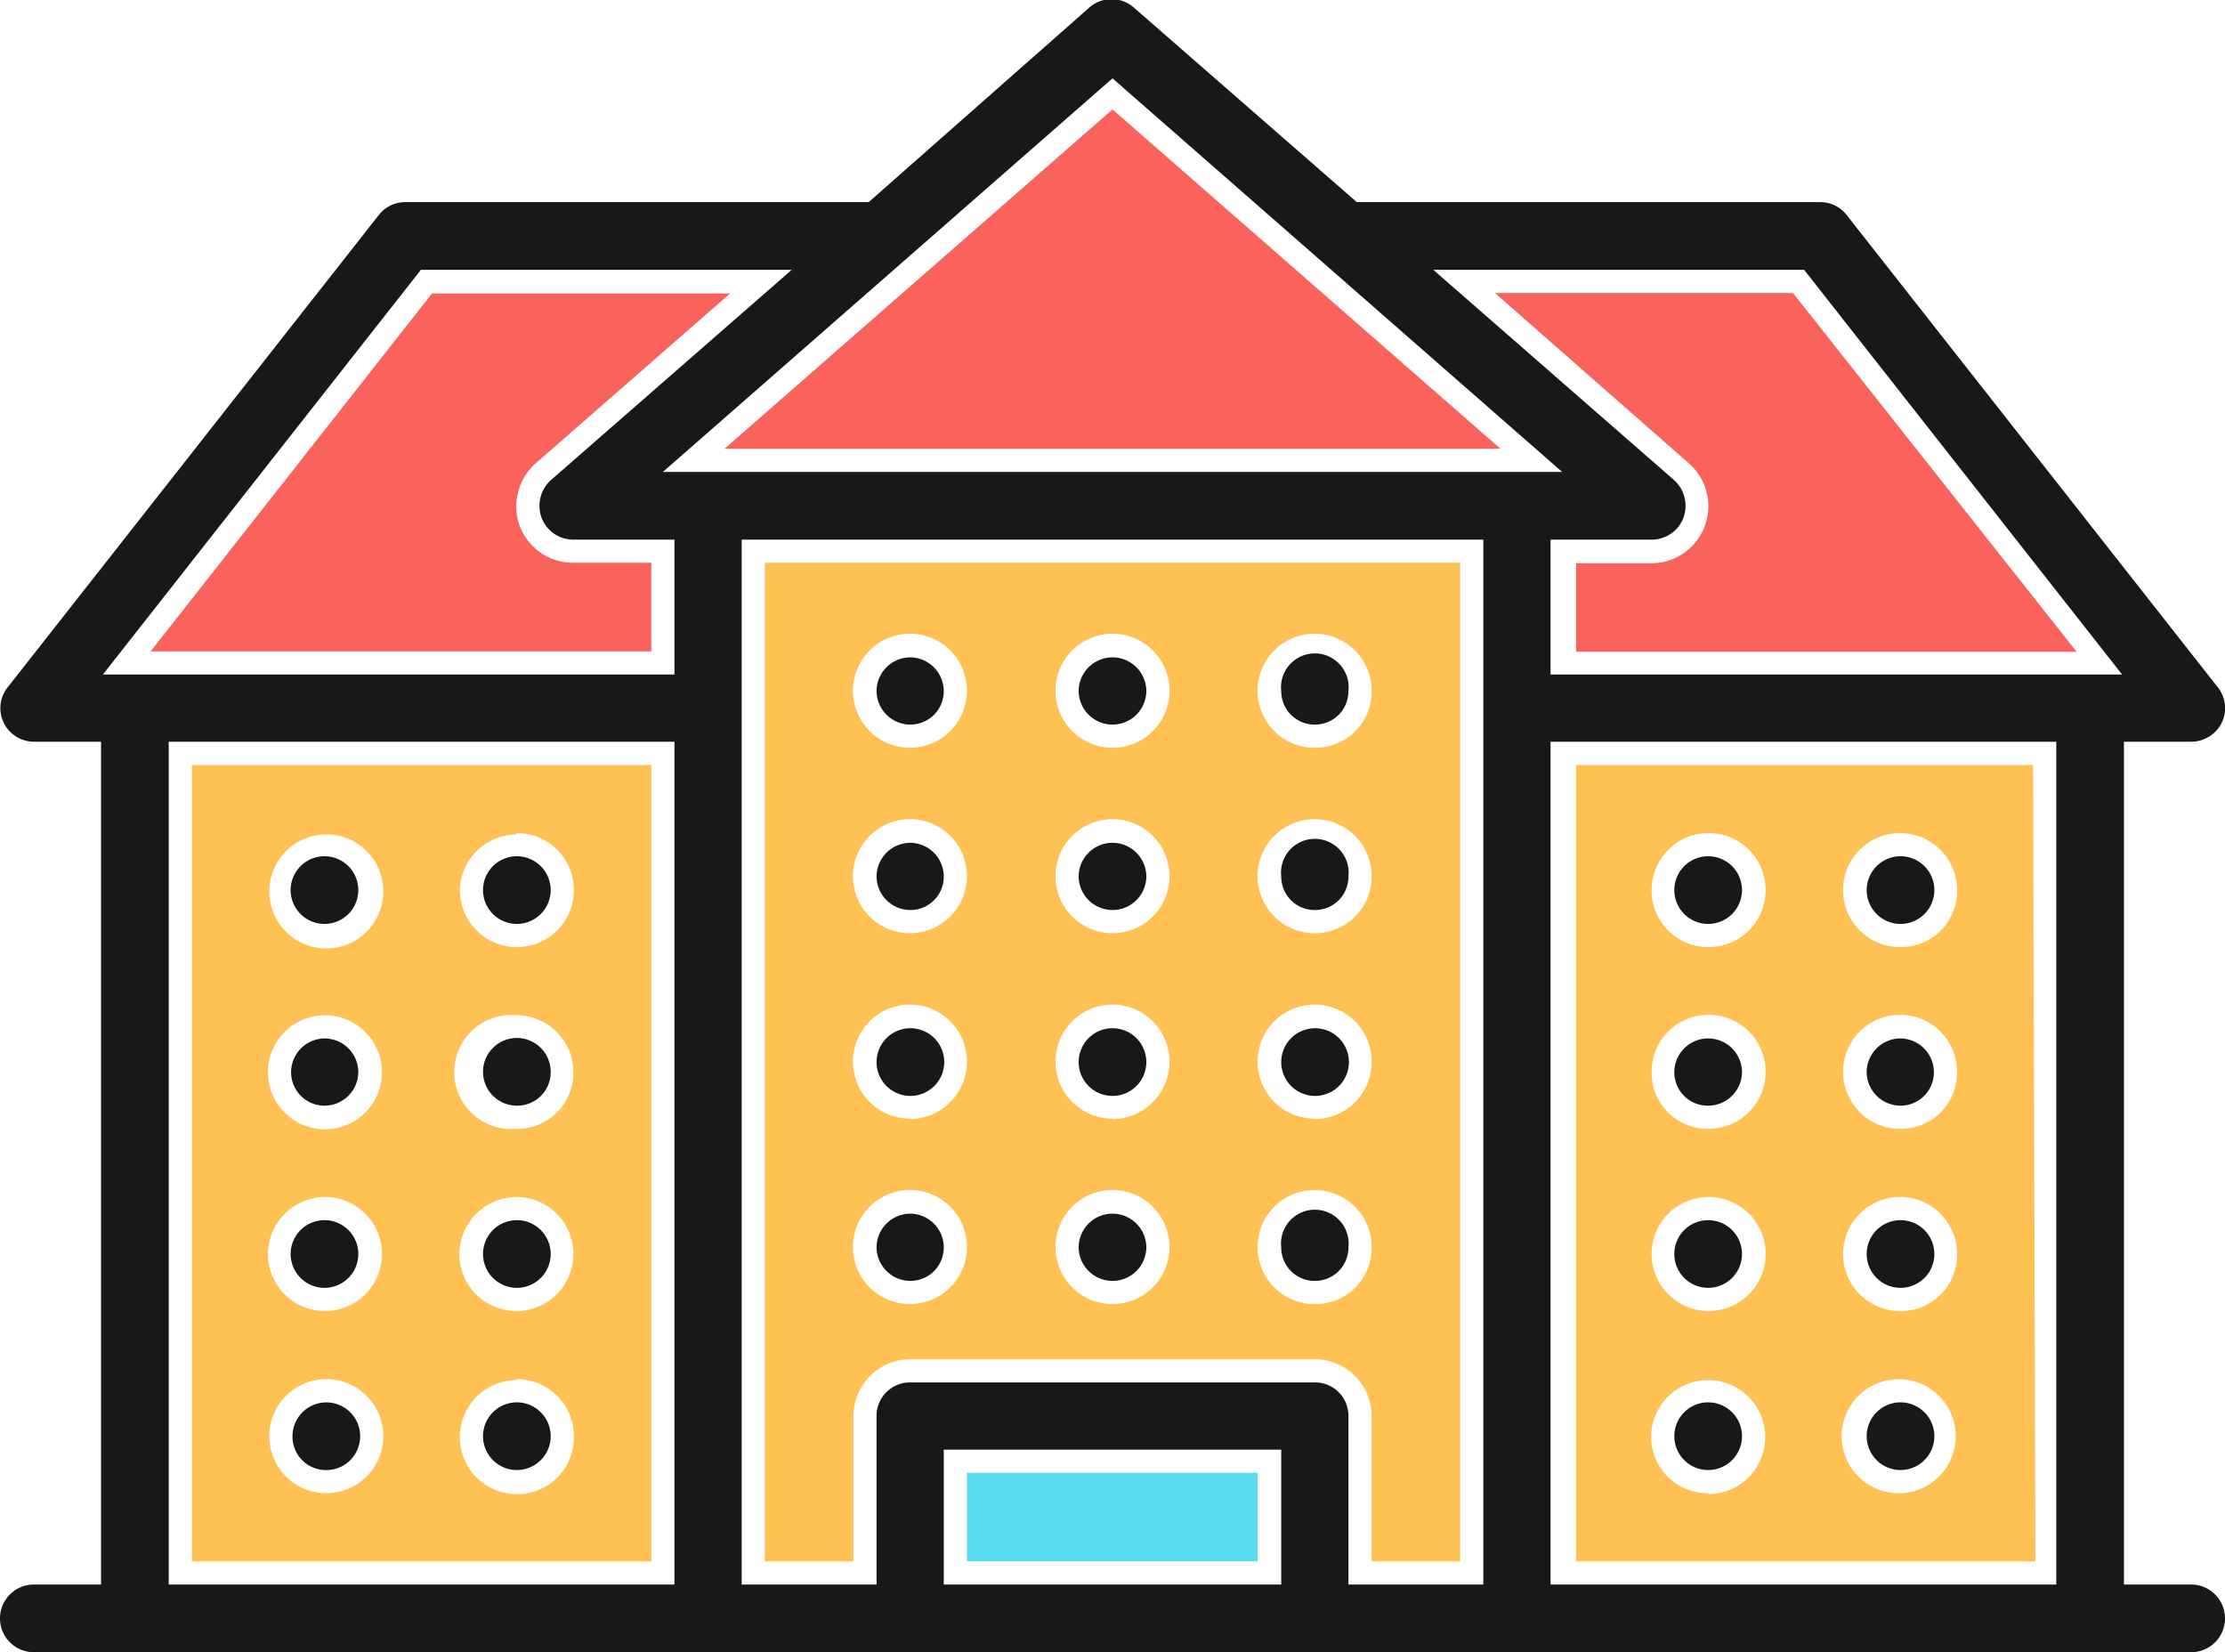
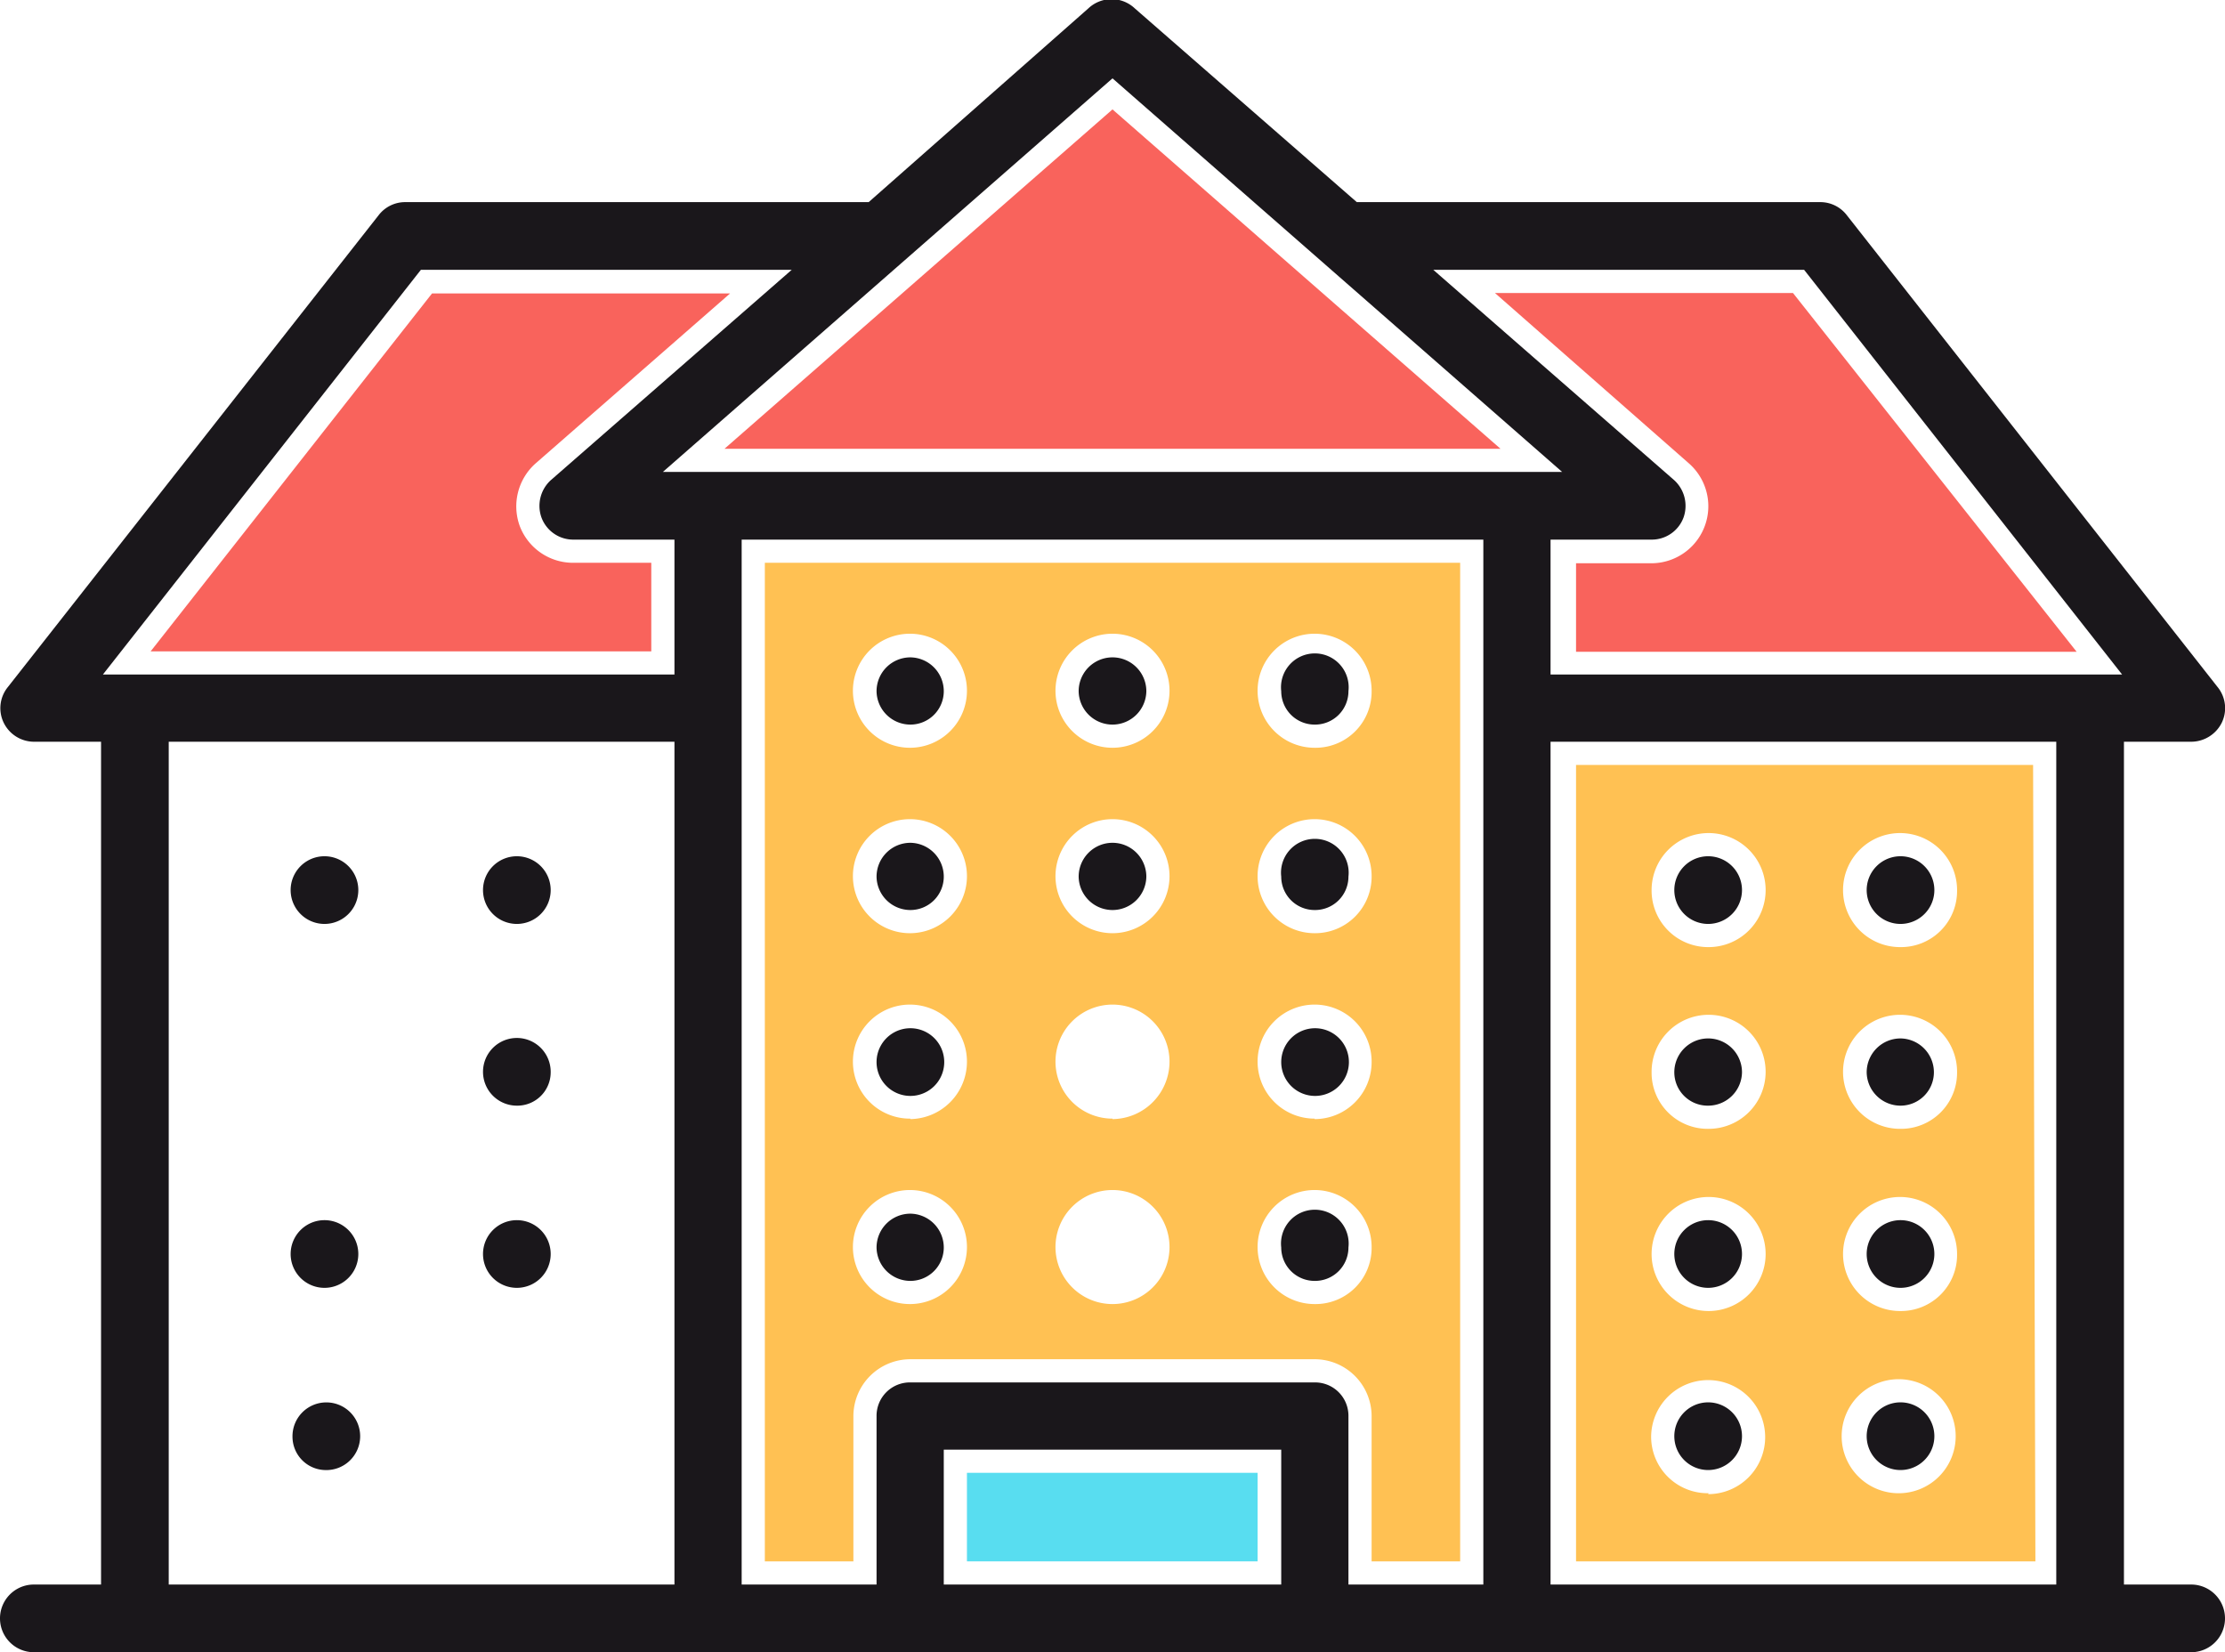
<svg xmlns="http://www.w3.org/2000/svg" viewBox="0 0 48 35.64">
  <defs>
    <style>.cls-1{fill:#f9635c;}.cls-2{fill:#58ddf0;}.cls-3{fill:#ffc153;}.cls-4{fill:#1a171b;}</style>
  </defs>
  <g id="레이어_2" data-name="레이어 2">
    <g id="layer_1" data-name="layer 1">
      <polygon class="cls-1" points="24 2.36 15.63 9.68 32.37 9.68 24 2.36" />
      <rect class="cls-2" x="20.86" y="31.77" width="6.27" height="1.91" />
      <path class="cls-3" d="M29.59,33.68H31.5V12.14h-15V33.68h1.91V30.55a1.23,1.23,0,0,1,1.23-1.23h8.73a1.23,1.23,0,0,1,1.22,1.23Zm-9.95-5.55a1.23,1.23,0,1,1,1.22-1.22A1.23,1.23,0,0,1,19.64,28.13Zm0-4a1.23,1.23,0,1,1,1.22-1.23A1.24,1.24,0,0,1,19.64,24.14Zm0-4a1.23,1.23,0,1,1,1.22-1.22A1.23,1.23,0,0,1,19.64,20.13Zm0-4a1.23,1.23,0,1,1,1.22-1.22A1.23,1.23,0,0,1,19.64,16.13Zm4.36,12a1.23,1.23,0,1,1,1.23-1.22A1.23,1.23,0,0,1,24,28.13Zm0-4a1.23,1.23,0,1,1,1.23-1.23A1.24,1.24,0,0,1,24,24.14Zm0-4a1.23,1.23,0,1,1,1.23-1.22A1.23,1.23,0,0,1,24,20.13Zm0-4a1.23,1.23,0,1,1,1.23-1.22A1.23,1.23,0,0,1,24,16.13Zm4.36,12a1.23,1.23,0,1,1,1.23-1.22A1.21,1.21,0,0,1,28.36,28.13Zm0-4a1.23,1.23,0,1,1,1.23-1.23A1.23,1.23,0,0,1,28.36,24.14Zm0-4a1.23,1.23,0,1,1,1.23-1.22A1.22,1.22,0,0,1,28.36,20.13Zm0-4a1.23,1.23,0,1,1,1.23-1.22A1.21,1.21,0,0,1,28.36,16.13Z" />
-       <path class="cls-3" d="M4.14,33.68h9.91V16.5H4.14Zm7-15.71A1.23,1.23,0,1,1,9.92,19.2,1.23,1.23,0,0,1,11.15,18Zm0,3.93a1.23,1.23,0,0,1,1.23,1.23,1.21,1.21,0,0,1-1.23,1.22,1.23,1.23,0,1,1,0-2.45Zm0,3.92a1.23,1.23,0,1,1-1.23,1.23A1.24,1.24,0,0,1,11.15,25.82Zm0,3.93A1.23,1.23,0,0,1,12.38,31a1.22,1.22,0,0,1-1.23,1.23,1.23,1.23,0,1,1,0-2.46ZM7,18A1.23,1.23,0,1,1,5.81,19.2,1.23,1.23,0,0,1,7,18ZM7,21.9a1.23,1.23,0,1,1-1.22,1.23A1.23,1.23,0,0,1,7,21.9Zm0,3.92a1.23,1.23,0,1,1-1.22,1.23A1.24,1.24,0,0,1,7,25.82Zm0,3.93A1.23,1.23,0,1,1,5.81,31,1.23,1.23,0,0,1,7,29.75Z" />
      <path class="cls-1" d="M11.21,11.34A1.24,1.24,0,0,1,11.55,10l4.2-3.67H9.32L3.25,14.05h10.8V12.14H12.36A1.23,1.23,0,0,1,11.21,11.34Z" />
      <path class="cls-3" d="M43.86,16.5H34V33.68h9.91Zm-7,15.71A1.22,1.22,0,0,1,35.62,31a1.23,1.23,0,1,1,1.23,1.23Zm0-3.93a1.23,1.23,0,1,1,1.23-1.23A1.23,1.23,0,0,1,36.85,28.28Zm0-3.93a1.21,1.21,0,0,1-1.23-1.22,1.23,1.23,0,1,1,1.23,1.22Zm0-3.92a1.22,1.22,0,0,1-1.23-1.23,1.23,1.23,0,1,1,1.23,1.23ZM41,32.21A1.23,1.23,0,1,1,42.19,31,1.23,1.23,0,0,1,41,32.21Zm0-3.93a1.23,1.23,0,1,1,1.22-1.23A1.21,1.21,0,0,1,41,28.28Zm0-3.93a1.23,1.23,0,1,1,1.22-1.22A1.21,1.21,0,0,1,41,24.35Zm0-3.92a1.23,1.23,0,1,1,1.22-1.23A1.21,1.21,0,0,1,41,20.43Z" />
      <path class="cls-1" d="M38.68,6.32H32.25L36.44,10a1.23,1.23,0,0,1-.8,2.15H34v1.91h10.8Z" />
      <path class="cls-4" d="M19.64,19.63a.72.72,0,0,0,.72-.72.73.73,0,0,0-.72-.73.73.73,0,0,0-.73.73A.73.73,0,0,0,19.64,19.63Z" />
      <path class="cls-4" d="M19.64,15.63a.72.72,0,0,0,.72-.72.73.73,0,0,0-.72-.73.73.73,0,0,0-.73.73A.73.73,0,0,0,19.64,15.63Z" />
      <path class="cls-4" d="M19.64,27.63a.72.72,0,0,0,.72-.72.73.73,0,0,0-.72-.73.73.73,0,0,0-.73.73A.73.73,0,0,0,19.64,27.63Z" />
      <path class="cls-4" d="M19.64,23.64a.73.73,0,0,0,0-1.46.73.73,0,1,0,0,1.46Z" />
-       <path class="cls-4" d="M7,23.85a.73.73,0,0,0,.73-.72A.73.73,0,0,0,7,22.4a.73.73,0,0,0-.72.73A.72.72,0,0,0,7,23.85Z" />
      <path class="cls-4" d="M7,31.71A.73.73,0,1,0,6.31,31,.72.72,0,0,0,7,31.71Z" />
      <path class="cls-4" d="M7,27.78a.73.73,0,0,0,0-1.46.73.73,0,0,0,0,1.46Z" />
      <path class="cls-4" d="M7,19.93a.73.73,0,0,0,0-1.46.73.73,0,0,0,0,1.46Z" />
      <path class="cls-4" d="M11.15,23.85a.72.72,0,0,0,.73-.72.73.73,0,1,0-.73.72Z" />
      <path class="cls-4" d="M11.15,27.78a.73.73,0,1,0-.73-.73A.73.73,0,0,0,11.15,27.78Z" />
      <path class="cls-4" d="M11.15,19.93a.73.73,0,1,0-.73-.73A.73.73,0,0,0,11.15,19.93Z" />
-       <path class="cls-4" d="M11.15,31.71a.73.73,0,1,0,0-1.46.73.73,0,1,0,0,1.46Z" />
+       <path class="cls-4" d="M11.15,31.71Z" />
      <path class="cls-4" d="M36.85,27.78a.73.73,0,1,0-.73-.73A.73.73,0,0,0,36.85,27.78Z" />
      <path class="cls-4" d="M36.85,23.85a.73.73,0,0,0,.73-.72.73.73,0,0,0-1.46,0A.72.72,0,0,0,36.85,23.85Z" />
      <path class="cls-4" d="M36.85,19.93a.73.73,0,1,0-.73-.73A.73.73,0,0,0,36.85,19.93Z" />
      <path class="cls-4" d="M36.85,31.71a.73.73,0,1,0-.73-.73A.73.73,0,0,0,36.85,31.71Z" />
      <path class="cls-4" d="M41,19.93a.73.73,0,0,0,0-1.46.73.73,0,0,0,0,1.46Z" />
      <path class="cls-4" d="M41,27.78a.73.73,0,0,0,0-1.46.73.73,0,1,0,0,1.46Z" />
      <path class="cls-4" d="M41,31.71a.73.73,0,0,0,0-1.46.73.73,0,1,0,0,1.46Z" />
      <path class="cls-4" d="M41,23.85a.72.72,0,0,0,.72-.72A.73.73,0,0,0,41,22.4a.73.73,0,0,0-.73.73A.73.73,0,0,0,41,23.85Z" />
-       <path class="cls-4" d="M24,23.64a.73.73,0,1,0-.73-.73A.73.73,0,0,0,24,23.64Z" />
      <path class="cls-4" d="M24,15.63a.73.73,0,0,0,.73-.72.73.73,0,0,0-1.46,0A.73.73,0,0,0,24,15.63Z" />
      <path class="cls-4" d="M24,19.63a.73.73,0,0,0,.73-.72.73.73,0,0,0-1.46,0A.73.73,0,0,0,24,19.63Z" />
-       <path class="cls-4" d="M24,27.63a.73.73,0,0,0,.73-.72.73.73,0,0,0-1.46,0A.73.73,0,0,0,24,27.63Z" />
      <path class="cls-4" d="M28.36,15.63a.72.72,0,0,0,.73-.72.73.73,0,1,0-1.45,0A.72.72,0,0,0,28.36,15.63Z" />
      <path class="cls-4" d="M28.36,27.63a.72.72,0,0,0,.73-.72.73.73,0,1,0-1.45,0A.72.72,0,0,0,28.36,27.63Z" />
      <path class="cls-4" d="M28.36,23.64a.73.73,0,1,0-.72-.73A.73.73,0,0,0,28.36,23.64Z" />
      <path class="cls-4" d="M28.36,19.63a.72.72,0,0,0,.73-.72.73.73,0,1,0-1.45,0A.72.72,0,0,0,28.36,19.63Z" />
      <path class="cls-4" d="M47.27,34.18H45.82V16h1.45a.74.74,0,0,0,.66-.41.72.72,0,0,0-.09-.77l-8-10.18a.72.72,0,0,0-.57-.28h-10L24.48.18a.73.73,0,0,0-1,0L18.74,4.36h-10a.72.72,0,0,0-.57.28l-8,10.18a.72.72,0,0,0-.09.77A.73.73,0,0,0,.73,16H2.18V34.18H.73a.73.73,0,1,0,0,1.46H47.27a.73.73,0,1,0,0-1.46Zm-32.72,0H3.64V16H14.55Zm0-19.63H2.22L9.08,5.82h8l-5.2,4.54a.75.75,0,0,0-.2.8.73.73,0,0,0,.68.48h2.19ZM27.64,34.18H20.36V31.27h7.28ZM32,15.27V34.18H29.09V30.55a.72.72,0,0,0-.72-.73H19.64a.72.72,0,0,0-.73.73v3.63H16V11.64H32ZM14.3,10.18,24,1.69l9.7,8.49Zm30.06,24H33.45V16H44.36ZM33.45,14.55V11.64h2.19a.73.73,0,0,0,.68-.48.75.75,0,0,0-.2-.8l-5.2-4.54h8l6.86,8.73Z" />
    </g>
  </g>
</svg>